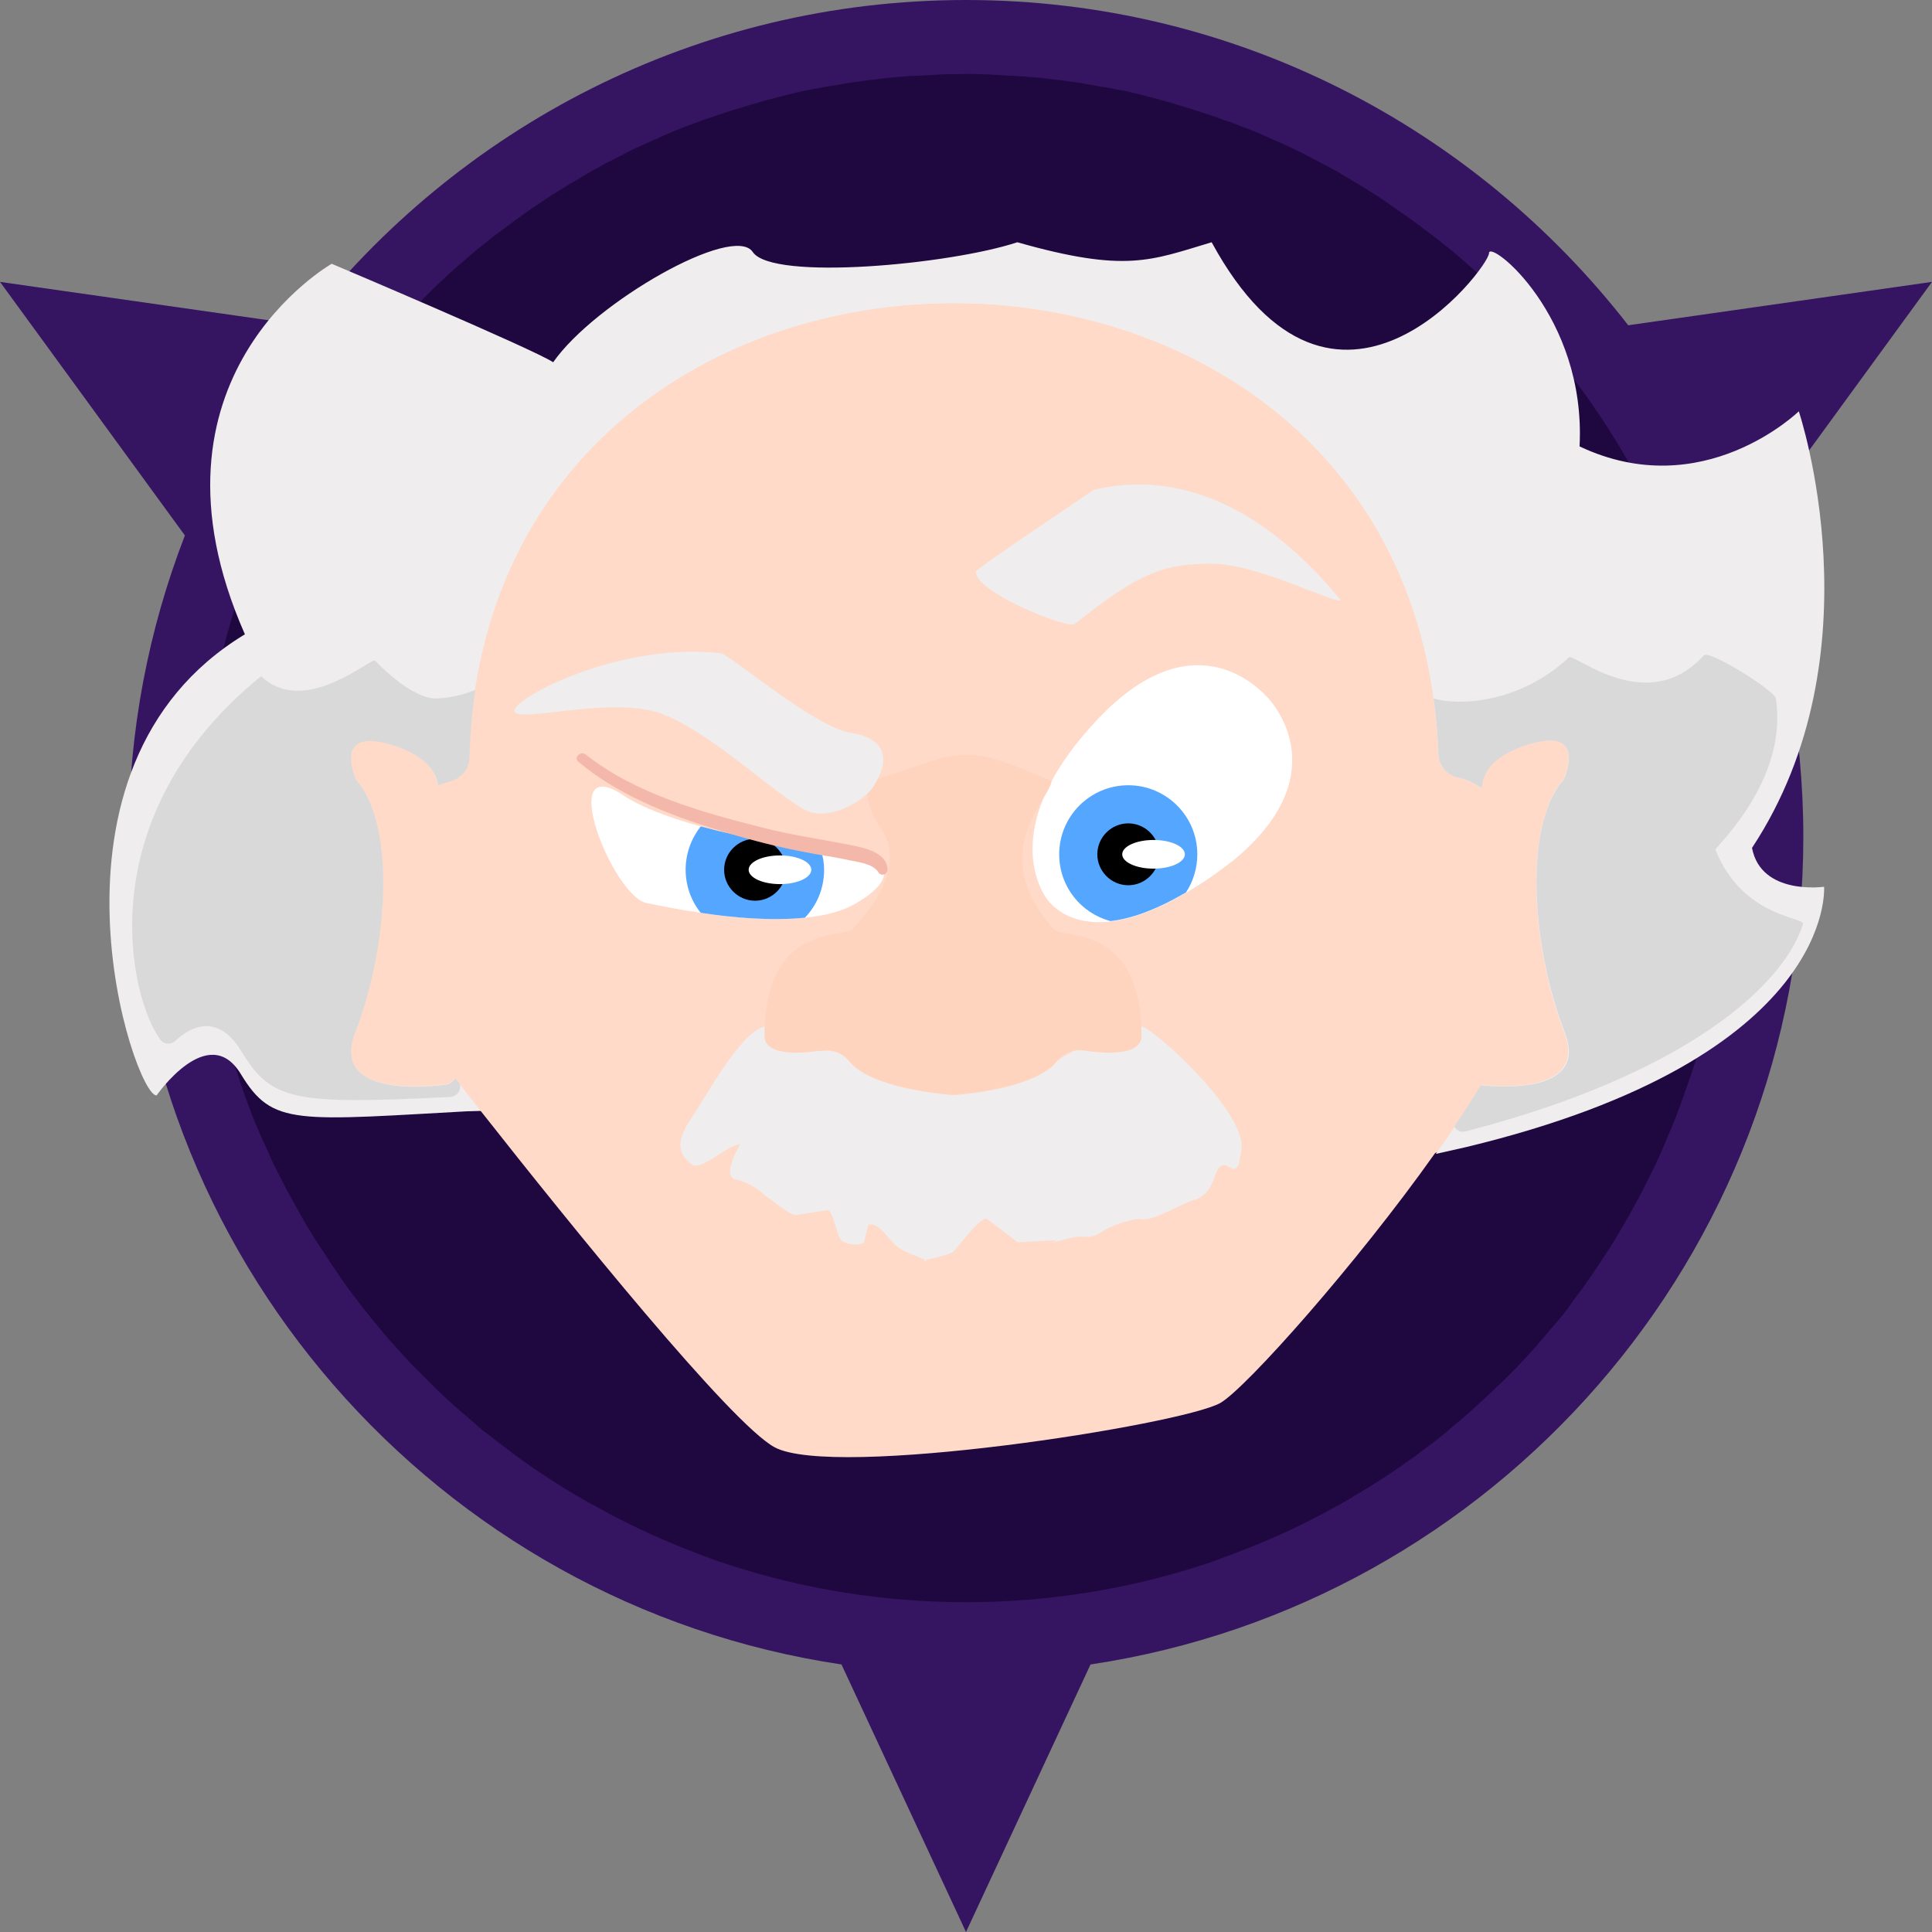
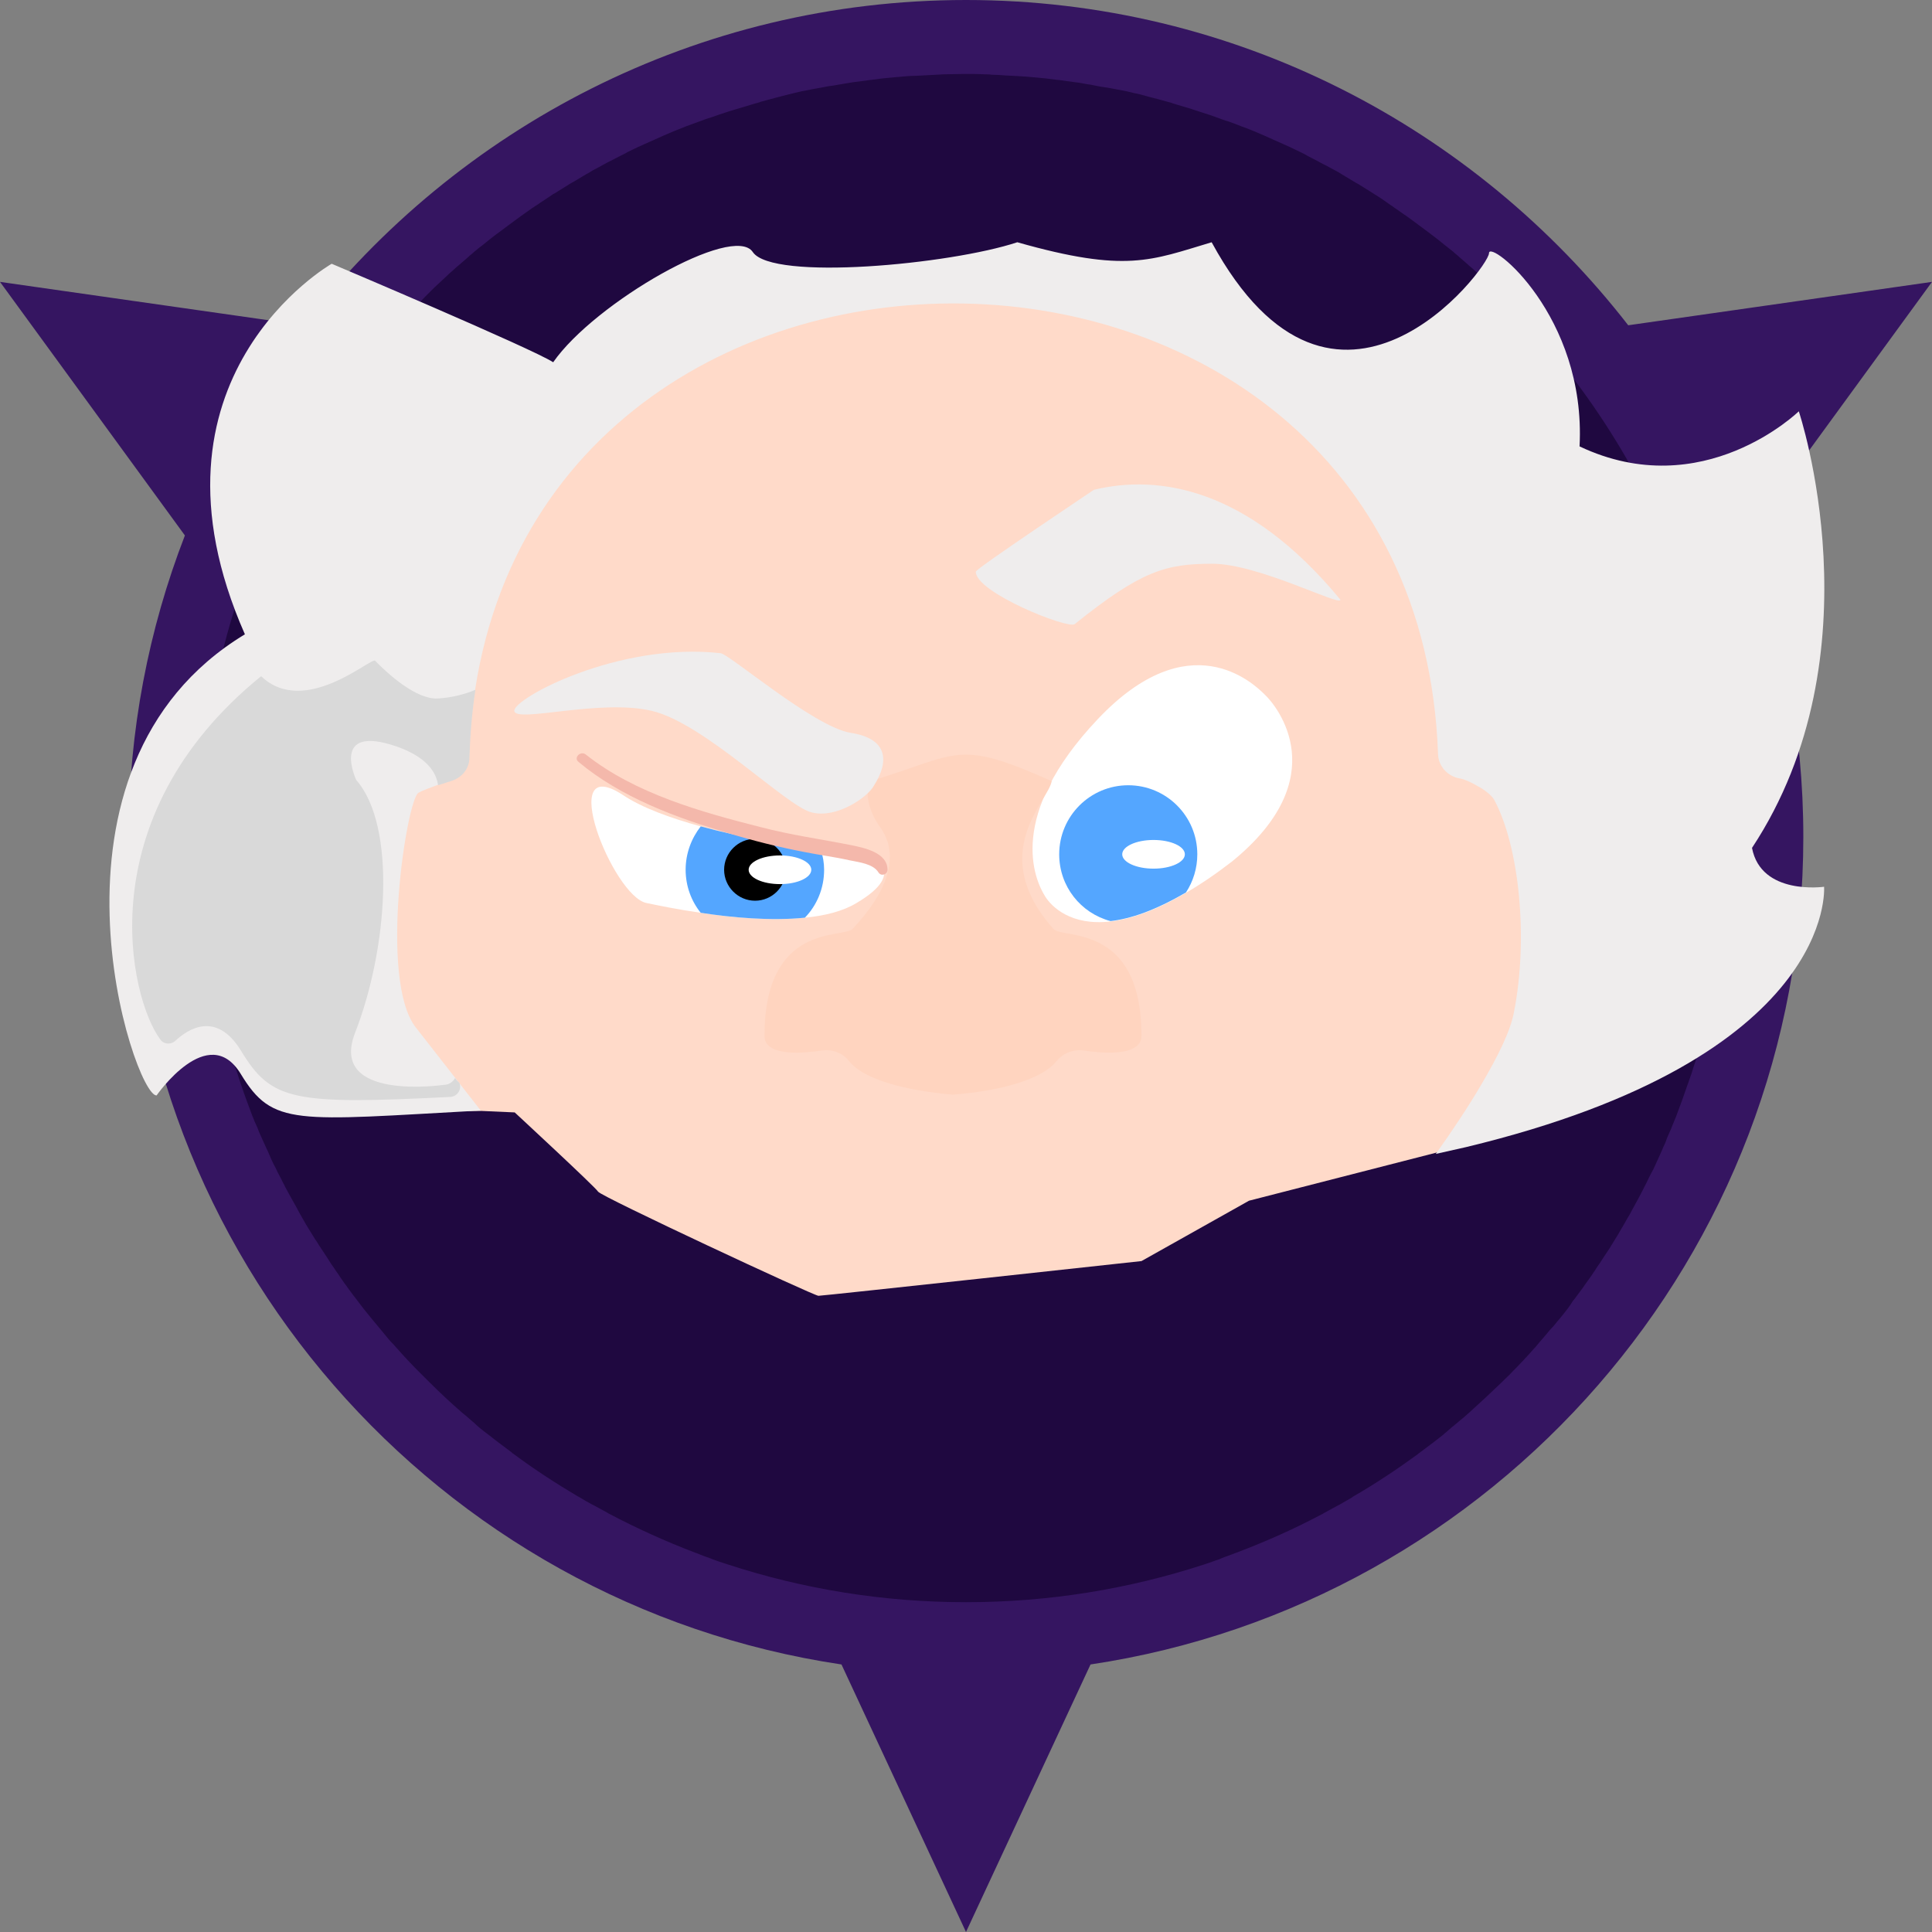
<svg xmlns="http://www.w3.org/2000/svg" version="1.2" baseProfile="tiny-ps" id="Layer_1" viewBox="0 0 512 512" xml:space="preserve">
  <rect x="0" y="0" width="512" height="512" fill="#808080" stroke="none" />
  <title>Madnix</title>
  <ellipse fill="#1F0840" cx="256" cy="221.8" rx="210.4" ry="210.3" />
  <ellipse fill="#1F0840" cx="256" cy="221.8" rx="202.8" ry="202.7" />
  <path fill="#351561" d="M512,74.7l-80.5,11.5C390.8,33.8,327.3,0,256,0S121.2,33.8,80.5,86.2L0,74.7l49,67.2  c-9.6,24.8-14.9,51.8-14.9,79.9c0,111.1,82.1,203.4,188.9,219.3l33,70.9l33-70.9c106.8-16,188.9-108.3,188.9-219.3  c0-28.2-5.3-55.1-14.9-79.9L512,74.7z M413.3,349.5c-0.2,0.2-0.4,0.5-0.6,0.7c-0.6,0.8-1.3,1.6-2,2.3c-0.3,0.4-0.6,0.7-0.9,1.1  c-0.6,0.7-1.3,1.5-1.9,2.2c-0.3,0.4-0.7,0.8-1,1.2c-0.7,0.7-1.3,1.5-2,2.2c-0.3,0.4-0.7,0.7-1,1.1c-0.7,0.7-1.4,1.5-2.1,2.2  c-0.3,0.3-0.6,0.6-0.9,0.9c-0.7,0.8-1.5,1.5-2.3,2.3c-0.2,0.2-0.4,0.4-0.5,0.5c-2.9,2.8-5.8,5.5-8.8,8.2l0,0  c-0.9,0.8-1.8,1.6-2.7,2.3c-0.2,0.2-0.5,0.4-0.7,0.6c-0.9,0.7-1.7,1.4-2.6,2.2c-0.3,0.2-0.5,0.4-0.8,0.7c-0.9,0.7-1.8,1.4-2.7,2.1  c-0.3,0.2-0.5,0.4-0.8,0.6c-0.9,0.7-1.9,1.4-2.8,2.1c-0.2,0.1-0.4,0.3-0.5,0.4c-5.5,4-11.2,7.8-17.1,11.2c-0.1,0.1-0.3,0.2-0.4,0.3  c-1.1,0.6-2.2,1.3-3.3,1.9c-0.2,0.1-0.4,0.2-0.6,0.3c-1.1,0.6-2.2,1.2-3.3,1.8c-0.2,0.1-0.3,0.2-0.5,0.3c-1.2,0.6-2.3,1.2-3.5,1.8  l0,0c-6.3,3.2-12.8,6-19.4,8.5c-0.1,0-0.2,0.1-0.3,0.1c-1.2,0.5-2.5,0.9-3.7,1.4c-0.1,0.1-0.3,0.1-0.4,0.2c-1.3,0.4-2.5,0.9-3.8,1.3  c-0.1,0-0.2,0.1-0.3,0.1c-19.9,6.5-41.1,10-63.1,10s-43.2-3.5-63.1-10c-0.1,0-0.2-0.1-0.3-0.1c-1.3-0.4-2.5-0.8-3.8-1.3  c-0.2-0.1-0.3-0.1-0.5-0.2c-1.2-0.4-2.5-0.9-3.7-1.4c-0.1,0-0.2-0.1-0.3-0.1c-7.9-3-15.6-6.5-23-10.4c-0.2-0.1-0.3-0.2-0.5-0.3  c-1.1-0.6-2.2-1.2-3.3-1.8c-0.2-0.1-0.4-0.2-0.6-0.3c-1.1-0.6-2.2-1.2-3.3-1.9c-0.1-0.1-0.3-0.2-0.4-0.2  c-5.9-3.5-11.6-7.2-17.1-11.3c-0.2-0.1-0.3-0.2-0.5-0.4c-0.9-0.7-1.9-1.4-2.8-2.1c-0.3-0.2-0.5-0.4-0.8-0.6  c-0.9-0.7-1.8-1.4-2.7-2.1c-0.3-0.2-0.5-0.4-0.8-0.6c-0.9-0.7-1.8-1.4-2.6-2.2c-0.2-0.2-0.4-0.4-0.7-0.6c-0.9-0.8-1.8-1.6-2.7-2.3  l0,0c-3-2.6-6-5.4-8.8-8.2c-0.2-0.2-0.4-0.4-0.5-0.5c-0.8-0.8-1.5-1.5-2.3-2.3c-0.3-0.3-0.6-0.6-0.9-0.9c-0.7-0.7-1.4-1.5-2.1-2.2  c-0.3-0.4-0.7-0.7-1-1.1c-0.7-0.7-1.3-1.5-2-2.2c-0.3-0.4-0.7-0.8-1-1.1c-0.7-0.7-1.3-1.5-1.9-2.2c-0.3-0.4-0.6-0.7-0.9-1.1  c-0.7-0.8-1.3-1.6-2-2.4c-0.2-0.2-0.3-0.4-0.5-0.6c-1.5-1.8-3-3.7-4.4-5.6c-0.1-0.2-0.3-0.4-0.4-0.5c-0.6-0.8-1.1-1.5-1.7-2.3  c-0.3-0.5-0.7-0.9-1-1.4c-0.5-0.7-1-1.4-1.5-2.2c-0.4-0.5-0.7-1-1.1-1.6c-0.5-0.7-1-1.4-1.4-2.1c-0.4-0.6-0.7-1.1-1.1-1.7  c-0.5-0.7-0.9-1.4-1.4-2.1c-0.4-0.6-0.7-1.2-1.1-1.7c-0.4-0.7-0.9-1.4-1.3-2.1c-0.4-0.6-0.7-1.2-1.1-1.8c-0.4-0.7-0.8-1.4-1.2-2.1  c-0.4-0.7-0.8-1.4-1.2-2.2c-0.6-1.1-1.3-2.3-1.9-3.4c-0.4-0.7-0.8-1.5-1.2-2.2c-0.3-0.7-0.7-1.3-1-2c-0.4-0.7-0.7-1.4-1.1-2.1  c-0.3-0.7-0.6-1.3-1-2c-0.3-0.7-0.7-1.4-1-2.2c-0.3-0.7-0.6-1.4-0.9-2c-0.3-0.7-0.7-1.5-1-2.2s-0.6-1.3-0.9-2  c-0.3-0.8-0.6-1.6-1-2.4c-0.3-0.6-0.5-1.3-0.8-1.9c-0.3-0.9-0.7-1.8-1-2.7c-0.2-0.5-0.4-1.1-0.6-1.6c-0.5-1.4-1-2.8-1.5-4.3  c-0.2-0.5-0.3-1-0.5-1.5c-0.3-1-0.6-2-1-2.9c-0.2-0.6-0.4-1.2-0.6-1.8c-0.3-0.9-0.5-1.8-0.8-2.7c-0.2-0.6-0.4-1.3-0.5-1.9  c-0.2-0.9-0.5-1.7-0.7-2.6c-0.2-0.7-0.3-1.3-0.5-2c-0.2-0.9-0.4-1.8-0.7-2.7c-0.2-0.6-0.3-1.3-0.5-1.9c-0.2-1-0.4-1.9-0.6-2.9  c-0.1-0.6-0.3-1.2-0.4-1.7c-0.2-1.2-0.5-2.4-0.7-3.6c-0.1-0.3-0.1-0.7-0.2-1c-0.3-1.5-0.5-3.1-0.8-4.7c-0.1-0.5-0.1-1-0.2-1.5  c-0.2-1.1-0.3-2.2-0.5-3.2c-0.1-0.6-0.2-1.2-0.2-1.9c-0.1-1-0.2-2-0.3-2.9c-0.1-0.7-0.1-1.3-0.2-2c-0.1-1-0.2-1.9-0.3-2.9  c-0.1-0.7-0.1-1.3-0.2-2c-0.1-1-0.1-2-0.2-3c0-0.6-0.1-1.3-0.1-1.9c-0.1-1.1-0.1-2.2-0.1-3.2c0-0.6,0-1.1-0.1-1.7  c0-1.6-0.1-3.2-0.1-4.8v-0.1c0-2.4,0.1-4.7,0.1-7.1c0-0.5,0-1.1,0.1-1.6c0.1-2.4,0.2-4.7,0.4-7c0-0.1,0-0.1,0-0.2  c0.2-2.3,0.4-4.6,0.7-6.9c0-0.4,0.1-0.9,0.1-1.3c0.3-2.4,0.6-4.7,1-7.1v-0.1c0.4-2.4,0.8-4.7,1.2-7c0.1-0.3,0.1-0.6,0.2-0.8  c1-4.8,2.1-9.6,3.4-14.3c0-0.1,0.1-0.3,0.1-0.4c8.1-29.4,22.7-56.1,42.1-78.5l0,0l0,0c1.1-1.3,2.3-2.6,3.4-3.9  c0.3-0.3,0.6-0.6,0.9-0.9c0.9-0.9,1.7-1.9,2.6-2.8c0.4-0.4,0.8-0.9,1.3-1.3c0.8-0.8,1.5-1.6,2.3-2.4c0.5-0.5,0.9-0.9,1.4-1.4  c0.7-0.7,1.5-1.5,2.3-2.2c0.5-0.5,1-0.9,1.5-1.4c0.7-0.7,1.5-1.4,2.3-2.1c0.5-0.5,1-0.9,1.6-1.4c0.8-0.7,1.5-1.3,2.3-2  c0.5-0.5,1.1-0.9,1.6-1.4c0.8-0.7,1.6-1.3,2.4-1.9c0.5-0.4,1.1-0.9,1.6-1.3c0.8-0.6,1.6-1.3,2.5-1.9c0.5-0.4,1.1-0.8,1.6-1.2  c0.9-0.7,1.8-1.3,2.7-2c0.5-0.4,1-0.7,1.5-1.1c1-0.7,2.1-1.5,3.1-2.2c0.4-0.2,0.7-0.5,1.1-0.7c1.4-1,2.9-1.9,4.3-2.9  c0.1-0.1,0.2-0.1,0.4-0.2c1.3-0.8,2.7-1.7,4-2.5c0.5-0.3,1-0.6,1.4-0.8c1-0.6,2-1.2,3-1.8c0.6-0.3,1.1-0.6,1.7-1  c0.9-0.5,1.9-1,2.8-1.5c0.6-0.3,1.2-0.7,1.9-1c0.9-0.5,1.8-0.9,2.7-1.4c0.6-0.3,1.3-0.6,1.9-1c0.9-0.4,1.8-0.9,2.7-1.3  c0.7-0.3,1.3-0.6,2-0.9c0.9-0.4,1.8-0.8,2.7-1.2c0.7-0.3,1.3-0.6,2-0.9c0.9-0.4,1.9-0.8,2.8-1.2c0.7-0.3,1.3-0.5,2-0.8  c1-0.4,2-0.8,2.9-1.1c0.6-0.2,1.3-0.5,1.9-0.7c1.1-0.4,2.1-0.8,3.2-1.1c0.6-0.2,1.1-0.4,1.7-0.6c1.3-0.4,2.6-0.9,4-1.3  c0.3-0.1,0.7-0.2,1-0.3c1.7-0.5,3.3-1,5-1.5c0.4-0.1,0.9-0.2,1.3-0.4c1.2-0.3,2.5-0.7,3.7-1c0.6-0.2,1.3-0.3,1.9-0.5  c1.1-0.3,2.1-0.5,3.2-0.8c0.7-0.2,1.4-0.3,2.1-0.5c1-0.2,2-0.4,3.1-0.6c0.7-0.1,1.5-0.3,2.2-0.4c1-0.2,2-0.4,3-0.5  c0.8-0.1,1.5-0.3,2.3-0.4c1-0.2,2-0.3,3-0.5c0.8-0.1,1.5-0.2,2.3-0.3c1-0.1,2-0.3,3.1-0.4c0.8-0.1,1.5-0.2,2.3-0.3  c1-0.1,2.1-0.2,3.1-0.3c0.8-0.1,1.5-0.1,2.3-0.2c1.1-0.1,2.2-0.2,3.3-0.2c0.7,0,1.4-0.1,2.1-0.1c1.2-0.1,2.4-0.1,3.7-0.2  c0.6,0,1.2-0.1,1.8-0.1c1.8,0,3.7-0.1,5.5-0.1c1.8,0,3.7,0,5.5,0.1c0.6,0,1.2,0,1.8,0.1c1.2,0,2.4,0.1,3.7,0.2  c0.7,0,1.4,0.1,2.1,0.1c1.1,0.1,2.2,0.1,3.3,0.2c0.8,0.1,1.5,0.1,2.3,0.2c1,0.1,2.1,0.2,3.1,0.3c0.8,0.1,1.5,0.2,2.3,0.3  c1,0.1,2,0.2,3.1,0.4c0.8,0.1,1.5,0.2,2.3,0.3c1,0.1,2,0.3,3,0.5c0.8,0.1,1.5,0.2,2.3,0.4c1,0.2,2,0.4,3,0.5  c0.7,0.1,1.5,0.3,2.2,0.4c1,0.2,2,0.4,3.1,0.6c0.7,0.2,1.4,0.3,2.1,0.5c1.1,0.2,2.2,0.5,3.2,0.8c0.6,0.2,1.3,0.3,1.9,0.5  c1.3,0.3,2.5,0.7,3.7,1c0.4,0.1,0.9,0.2,1.3,0.4c1.7,0.5,3.4,1,5,1.5c0.3,0.1,0.6,0.2,0.9,0.3c1.3,0.4,2.7,0.9,4,1.3  c0.6,0.2,1.1,0.4,1.7,0.6c1.1,0.4,2.1,0.8,3.2,1.1c0.6,0.2,1.3,0.5,1.9,0.7c1,0.4,2,0.8,2.9,1.1c0.7,0.3,1.3,0.5,2,0.8  c0.9,0.4,1.9,0.8,2.8,1.2c0.7,0.3,1.3,0.6,2,0.9c0.9,0.4,1.8,0.8,2.7,1.2c0.7,0.3,1.3,0.6,2,0.9c0.9,0.4,1.8,0.9,2.7,1.3  c0.6,0.3,1.3,0.6,1.9,1c0.9,0.5,1.8,0.9,2.7,1.4c0.6,0.3,1.2,0.7,1.9,1c0.9,0.5,1.9,1,2.8,1.5c0.6,0.3,1.1,0.6,1.7,1  c1,0.6,2,1.2,3,1.8c0.5,0.3,1,0.6,1.4,0.8c1.3,0.8,2.7,1.7,4,2.5c0.1,0.1,0.2,0.1,0.3,0.2c1.5,0.9,2.9,1.9,4.3,2.9  c0.4,0.2,0.7,0.5,1,0.7c1.1,0.7,2.1,1.5,3.2,2.2c0.5,0.4,1,0.7,1.5,1.1c0.9,0.7,1.8,1.3,2.7,2c0.5,0.4,1.1,0.8,1.6,1.2  c0.8,0.6,1.7,1.3,2.5,1.9c0.5,0.4,1.1,0.9,1.6,1.3c0.8,0.6,1.6,1.3,2.4,1.9c0.5,0.5,1.1,0.9,1.6,1.4c0.8,0.7,1.5,1.3,2.3,2  c0.5,0.5,1.1,0.9,1.6,1.4c0.8,0.7,1.5,1.4,2.3,2.1c0.5,0.5,1,0.9,1.5,1.4c0.8,0.7,1.5,1.4,2.3,2.2c0.5,0.5,0.9,0.9,1.4,1.4  c0.8,0.8,1.6,1.6,2.3,2.4c0.4,0.4,0.8,0.8,1.3,1.3c0.9,0.9,1.7,1.8,2.6,2.8c0.3,0.3,0.6,0.6,0.9,1c1.2,1.3,2.3,2.6,3.4,3.9l0,0l0,0  c19.4,22.4,34,49.1,42.1,78.5c0,0.1,0.1,0.3,0.1,0.4c1.3,4.7,2.4,9.5,3.4,14.3c0.1,0.3,0.1,0.6,0.2,0.9c0.4,2.3,0.9,4.7,1.2,7v0.1  c0.4,2.3,0.7,4.7,1,7.1c0.1,0.4,0.1,0.9,0.2,1.3c0.3,2.3,0.5,4.6,0.7,6.9c0,0.1,0,0.2,0,0.2c0.2,2.3,0.3,4.7,0.4,7  c0,0.5,0,1.1,0.1,1.6c0.1,2.4,0.1,4.7,0.1,7.1c0,0,0,0,0,0.1c0,1.6,0,3.2-0.1,4.8c0,0.5,0,1.1-0.1,1.6c0,1.1-0.1,2.2-0.1,3.3  c0,0.6-0.1,1.3-0.1,1.9c-0.1,1-0.1,2-0.2,3c0,0.7-0.1,1.3-0.2,2c-0.1,1-0.2,1.9-0.3,2.9c-0.1,0.6-0.1,1.3-0.2,1.9  c-0.1,1-0.2,2-0.3,3c-0.1,0.6-0.1,1.2-0.2,1.8c-0.1,1.1-0.3,2.2-0.5,3.3c-0.1,0.5-0.1,1-0.2,1.5c-0.2,1.6-0.5,3.1-0.8,4.7  c-0.1,0.3-0.1,0.6-0.2,1c-0.2,1.2-0.5,2.5-0.7,3.7c-0.1,0.6-0.2,1.1-0.4,1.7c-0.2,1-0.4,1.9-0.6,2.9c-0.1,0.6-0.3,1.3-0.4,1.9  c-0.2,0.9-0.4,1.8-0.7,2.7c-0.2,0.6-0.3,1.3-0.5,1.9c-0.2,0.9-0.5,1.8-0.7,2.7c-0.2,0.6-0.4,1.3-0.5,1.9c-0.3,0.9-0.5,1.8-0.8,2.7  c-0.2,0.6-0.4,1.2-0.6,1.8c-0.3,1-0.6,2-1,3c-0.2,0.5-0.3,1-0.5,1.4c-0.5,1.4-1,2.9-1.5,4.3c-0.2,0.5-0.4,1.1-0.6,1.6  c-0.3,0.9-0.7,1.8-1,2.7c-0.3,0.6-0.5,1.3-0.8,1.9c-0.3,0.8-0.6,1.6-1,2.4c-0.3,0.7-0.6,1.3-0.8,2c-0.3,0.8-0.7,1.5-1,2.3  c-0.3,0.7-0.6,1.3-0.9,2s-0.7,1.5-1,2.2s-0.6,1.3-1,2s-0.7,1.4-1.1,2.2c-0.3,0.7-0.7,1.3-1,2c-0.4,0.8-0.8,1.5-1.2,2.3  c-0.6,1.1-1.2,2.2-1.8,3.3c-0.4,0.8-0.8,1.5-1.3,2.3c-0.4,0.7-0.8,1.4-1.2,2.1c-0.4,0.6-0.7,1.2-1.1,1.9c-0.4,0.7-0.9,1.4-1.3,2.1  c-0.4,0.6-0.7,1.2-1.1,1.8c-0.5,0.7-0.9,1.4-1.4,2.1c-0.4,0.6-0.7,1.1-1.1,1.7c-0.5,0.7-1,1.4-1.4,2.1c-0.4,0.5-0.7,1.1-1.1,1.6  c-0.5,0.7-1,1.4-1.5,2.1c-0.3,0.5-0.7,1-1,1.4c-0.6,0.8-1.1,1.5-1.7,2.3c-0.2,0.2-0.3,0.4-0.5,0.6  C416.2,345.9,414.8,347.7,413.3,349.5z" />
  <path fill="#FFDAC9" d="M136.4,294.8l-9-0.4h-21.3c0,0-21-4.6-21.3-5.5s-7.7-53.7-7.7-54.3s1.4-34.5,3.4-43.2  c2.1-8.7,14.7-25.9,14.7-25.9s27.6-43.2,28.4-43.5c0.9-0.3,42.7-28.1,43.6-28.4s43-11.6,43.9-11.9s47.7-6.5,54.8-6.5  s44.7,6.5,44.7,6.5l57.2,37c0,0,21,35.9,21.3,36.7s8,29.5,8,29.5s21.3,4.9,21.9,6.1c0.6,1.2,11.7,26.5,9.9,27.9  c-1.9,1.4-6.9,17.7-6.9,17.7l0.3,35.2l-6.5,19.4l-35.3,14.3L331,318.2l-28.5,16c0,0-84.4,9.2-85.6,9.2c-1.2,0-57.8-26.4-58.4-27.6  C157.9,314.7,136.4,294.8,136.4,294.8z" />
  <path fill="#EFEDED" d="M388.5,304c-2.6,0.6-5.3,1.2-8,1.8c4.5-6.3,8.6-12.5,11.9-18.1c4.6-7.8,7.9-14.5,8.8-19.4  c3.9-19.7,1.4-44-5.2-56.3c-0.5-0.9-1.8-2.1-3.4-3.1c-0.2-0.1-0.5-0.3-0.7-0.4c-1.8-1.1-3.8-2-5-2.2c-3.2-0.5-5.7-3.2-5.8-6.4  C375.5,40.3,129,40.6,124.3,200.7c-0.1,2.8-2,5.3-4.6,6.1c-1.2,0.4-2.5,0.8-3.7,1.2c-2.1,0.8-4.1,1.5-5.1,2.1  c-3.1,1.7-10.6,49.6-0.7,62.2c1.7,2.2,5.4,6.9,10.4,13.3c2.1,2.7,4.4,5.6,6.8,8.7c-49.3,2.7-55.1,4.3-63.6-9.7  c-8.6-14.1-22.3,5.7-22.3,5.7c-5.9,0.4-35.1-86.8,23.4-122.2c-30-68,23-98.2,23-98.2s53.2,22.5,58.7,26.1  c11-15.8,47.8-36.9,52.9-29.2c5.2,7.7,52.3,3.3,70.1-2.6c28.9,8.2,35.4,4.8,51.5,0c32.8,60.3,73.5,6.7,73.5,2.9  c0-3.8,25.8,16.5,24,51.2c32.7,15.5,58.1-9.3,58.1-9.3s21.6,64.2-12.4,115.7c2.4,12.7,19.1,10.3,19.1,10.3S487,280.3,388.5,304z" />
-   <path fill="#FFDAC9" d="M414.3,206.6c0,0,7.2-15.1-10.9-8.8c-8.1,2.9-10.6,7.1-10.8,11c-0.2-0.1-0.5-0.3-0.7-0.4  c-1.8-1.1-3.8-2-5-2.2c-3.2-0.5-5.7-3.2-5.8-6.4C375.5,40.3,129,40.6,124.3,200.7c-0.1,2.8-2,5.3-4.6,6.1c-1.2,0.4-2.5,0.8-3.7,1.2  c-0.5-3.6-3.1-7.6-10.8-10.2c-18-6.3-10.9,8.8-10.9,8.8c10.9,12.4,8.3,45-0.3,67c-7.2,18.3,23.5,13.8,23.5,13.8c1.3,0,2.3-0.6,3-1.8  c2.1,2.7,4.4,5.6,6.8,8.7c24.5,31.1,66.3,82.8,77.9,89.2c15.6,8.6,107.9-5.9,118.2-11.7c6.8-3.9,36.3-37.1,56.9-66.2  c4.5-6.3,8.6-12.5,11.9-18.1c5.5,0.6,28.6,2.2,22.3-14C406,251.7,403.5,219,414.3,206.6z" />
  <path fill="#D9D9D9" d="M120.6,285.7c-0.7,1.2-1.8,1.8-3,1.8c0,0-30.6,4.5-23.5-13.8c8.6-22,11.1-54.7,0.3-67c0,0-7.1-15.1,10.9-8.8  c7.6,2.7,10.3,6.6,10.8,10.2c1.2-0.4,2.5-0.8,3.7-1.2c2.7-0.9,4.6-3.3,4.6-6.1c0.2-6.2,0.7-12.2,1.6-18c-3.1,1.3-6.5,2.1-9.9,2.3  c-5.7,0.4-13.3-6.5-16.7-10c-1-1-18.7,15.1-30.2,4.1c-46.3,37.6-34.8,85.5-26.7,96.3c0.9,1.3,2.8,1.4,4,0.3c3.2-3,10.8-8.1,17.4,2.7  c8,13.2,13.7,14.3,55.4,12.2c2-0.1,3.2-2.2,2.4-3.8C121.2,286.5,120.9,286.1,120.6,285.7z" />
-   <path fill="#D9D9D9" d="M454.6,225.2c-0.2-0.6,19.4-18.3,16-40.1c-0.3-2.1-17.7-13-19.1-11.4c-14.9,16.5-34.4-0.7-35.7,0.5  c-13.4,12.5-29.7,12.8-35.9,10.9l0,0c0.7,4.7,1.1,9.7,1.3,14.7c0.1,3.3,2.6,6,5.8,6.4c1.2,0.2,3.2,1.1,5,2.2  c0.2,0.1,0.5,0.3,0.7,0.4c0.2-3.8,2.7-8.1,10.8-11c18-6.3,10.9,8.8,10.9,8.8c-10.9,12.4-8.3,45,0.3,67c6.3,16.2-16.7,14.6-22.3,14  c-2.1,3.5-4.4,7.1-7,10.9c0.5,1,1.7,1.7,3,1.3h0.1c58.8-15.2,84.4-39,89.3-54.9C478.4,243,461.9,243.3,454.6,225.2z" />
  <path fill="#FFFFFF" d="M326.5,228.3c-4.4,3.4-8.4,6.1-12.2,8.3c-8.2,4.8-14.7,7-20,7.6l0,0c-10.5,1.2-15.6-3.9-17.3-6.6  c-2.9-4.6-10.3-21.4,13.9-47c24.2-25.6,41.1-9.7,44.3-6.5C338.5,187.2,353.8,206.1,326.5,228.3z" />
  <path fill="#FFFFFF" d="M227,239.3c-3.6,2.2-8.5,3.4-13.7,3.9c-8.9,0.9-19.2,0-27.6-1.3c-6.3-0.9-11.5-2-14.4-2.6  c-8.9-1.8-24.2-40.4-6.2-28.6c5.1,3.4,12.6,6.1,20.6,8.3c11,3,23.1,5,31.8,6.2c7.5,1,12.6,1.5,12.6,1.5S241.4,230.8,227,239.3z" />
  <path fill="#54A6FF" d="M218.4,230.5c0,4.9-1.9,9.4-5.1,12.7c-8.9,0.9-19.2,0-27.6-1.3c-2.5-3.1-4-7.1-4-11.4s1.5-8.3,4-11.5  c11,3,23.1,5,31.8,6.2C218.1,226.9,218.4,228.7,218.4,230.5z" />
  <path d="M200.1,222.3c-4.5,0-8.2,3.7-8.2,8.2s3.7,8.2,8.2,8.2s8.2-3.7,8.2-8.2S204.6,222.3,200.1,222.3z" />
  <path fill="#54A6FF" d="M317.3,226.4c0,3.7-1.1,7.2-3,10.1c-8.2,4.8-14.7,7-20,7.6l0,0c-7.9-2.1-13.6-9.2-13.6-17.7  c0-10.1,8.2-18.3,18.3-18.3C309.1,208.1,317.3,216.3,317.3,226.4z" />
-   <path d="M299,218.2c-4.5,0-8.2,3.7-8.2,8.2s3.7,8.2,8.2,8.2s8.2-3.7,8.2-8.2S303.5,218.2,299,218.2z" />
  <ellipse fill="#FFFFFF" cx="206.7" cy="230.5" rx="8.3" ry="3.8" />
  <ellipse fill="#FFFFFF" cx="305.7" cy="226.4" rx="8.3" ry="3.8" />
-   <path fill="#EFEDED" d="M329,304.4c-1,9.9-3.3,2.7-5.7,4.8c-1.8,1.5-1.5,7.3-6.9,8.8c-3,0.8-10.9,5.8-14,5.1c-2-0.4-8.3,1.9-10,3.1  c-2.8,1.8-3.5,1.7-6.2,1.5c-1.5-0.1-10.6,2.6-7.2,1.5c3.4-1-4.7-0.1-9.3,0l-8.2-6.2c-2.1-0.3-7.3,7.4-9,8.8c-1.3,1-9.4,2.4-7.4,2.4  s-5.2-2-7.4-3.9c-2.2-1.8-5-6.7-7.6-5.7l-1.2,4.8c-1.9,0.7-4,0.5-5.7-0.5c-1.5-0.9-2.3-8.4-4-8.2L211,322c-1.6,0.2-6.9-4.4-8.3-5.2  c0,0-3-3.2-7.7-4.2c-4.6-1,2.8-11.9,1.1-9.3c-3.3,0-10.3,7.2-12.8,5.3c-3.9-3-4.1-6.4,0-12.4s13-22.9,19.5-24.2  c1.9-0.4,7,2.7,8.6,3.7c2.3,1.4,4.9,3,6.6,2.8c2.7-0.4,5.5,0.7,7.2,2.8c3.8,4.8,14.4,7.7,26.7,8.9c0.5,0,1,0,1.5,0  c12.3-1.1,22.9-4.1,26.7-8.9c1.7-2.2,19.6-9.7,22.4-9.3C305.7,272.5,330.1,294.5,329,304.4z" />
  <path fill="#FFD4BF" d="M278.7,207c-0.7,5.2-17.5,19,0.5,39.2c2.4,2.7,23.3-1.7,23.3,28.3c0,1.3-0.5,2.2-1.5,2.9  c-2.8,2.1-9.1,1.7-13.8,1c-2.7-0.4-5.5,0.7-7.2,2.8c-3.9,4.9-14.9,7.9-27.5,8.9c-12.6-1.1-23.6-4-27.5-8.9c-1.7-2.2-4.5-3.2-7.2-2.8  c-2.7,0.4-5.9,0.7-8.7,0.5c-3.6-0.3-6.5-1.4-6.5-4.4c0-30,20.8-25.8,23.3-28.3c9-9.5,13-19.4,7.2-27.2c-3-4.2-3.8-8.8-2.7-11.9  C254.5,199.8,253.3,195.7,278.7,207z" />
  <g>
    <path fill="#F4B8AB" d="M153.3,201.9c11.2,9.4,25.9,14.8,39.7,18.9c6.6,2,13.4,3.7,20.2,5c4,0.8,8,1.3,12,2.2   c2.4,0.5,6.2,0.9,7.6,3.2c0.7,1.1,2.3,0.6,2.4-0.6c0.1-4.6-6.1-5.9-9.5-6.6c-8-1.6-16.1-2.7-24.1-4.8c-15.8-4-33.3-8.9-46.3-19.2   C153.9,198.8,151.9,200.8,153.3,201.9L153.3,201.9z" />
  </g>
  <path fill="#EFEDED" d="M258.6,151.5c-0.1,5.5,24.5,15.3,26.2,13.9c17.7-14.2,24.2-16,36.5-16s34.4,11.6,33.9,9.5  c-24.6-29.8-48.3-33.2-65.3-29.1C289.2,130.3,258.6,150.7,258.6,151.5z" />
  <path fill="#EFEDED" d="M190.9,173.1c2-0.1,24.7,19.5,34.5,21.1c9.8,1.5,10.4,7.4,6.2,14c-1.6,3-9.8,8.8-16.5,7.1  c-6.7-1.6-28.4-23.6-42.3-26.9c-13.8-3.3-36.1,3.3-36.5,0C136,185.1,163.9,170.1,190.9,173.1z" />
</svg>